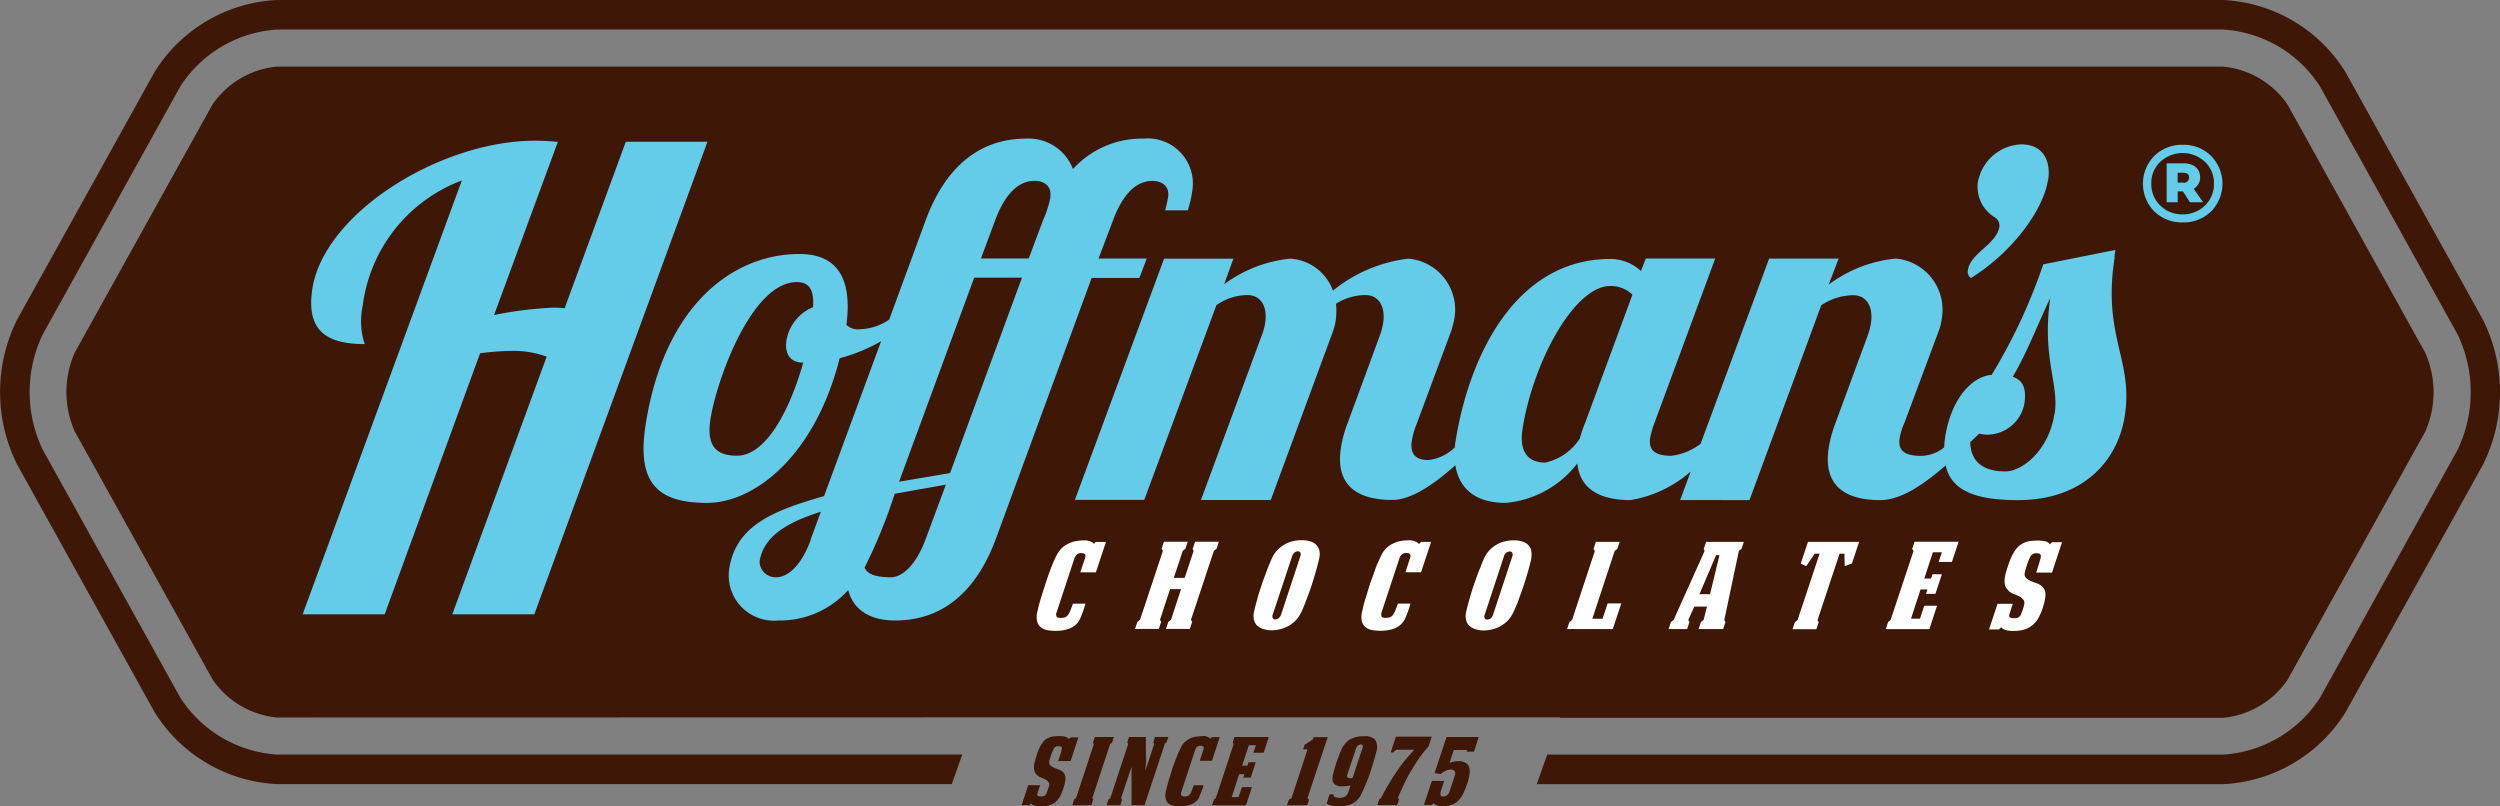
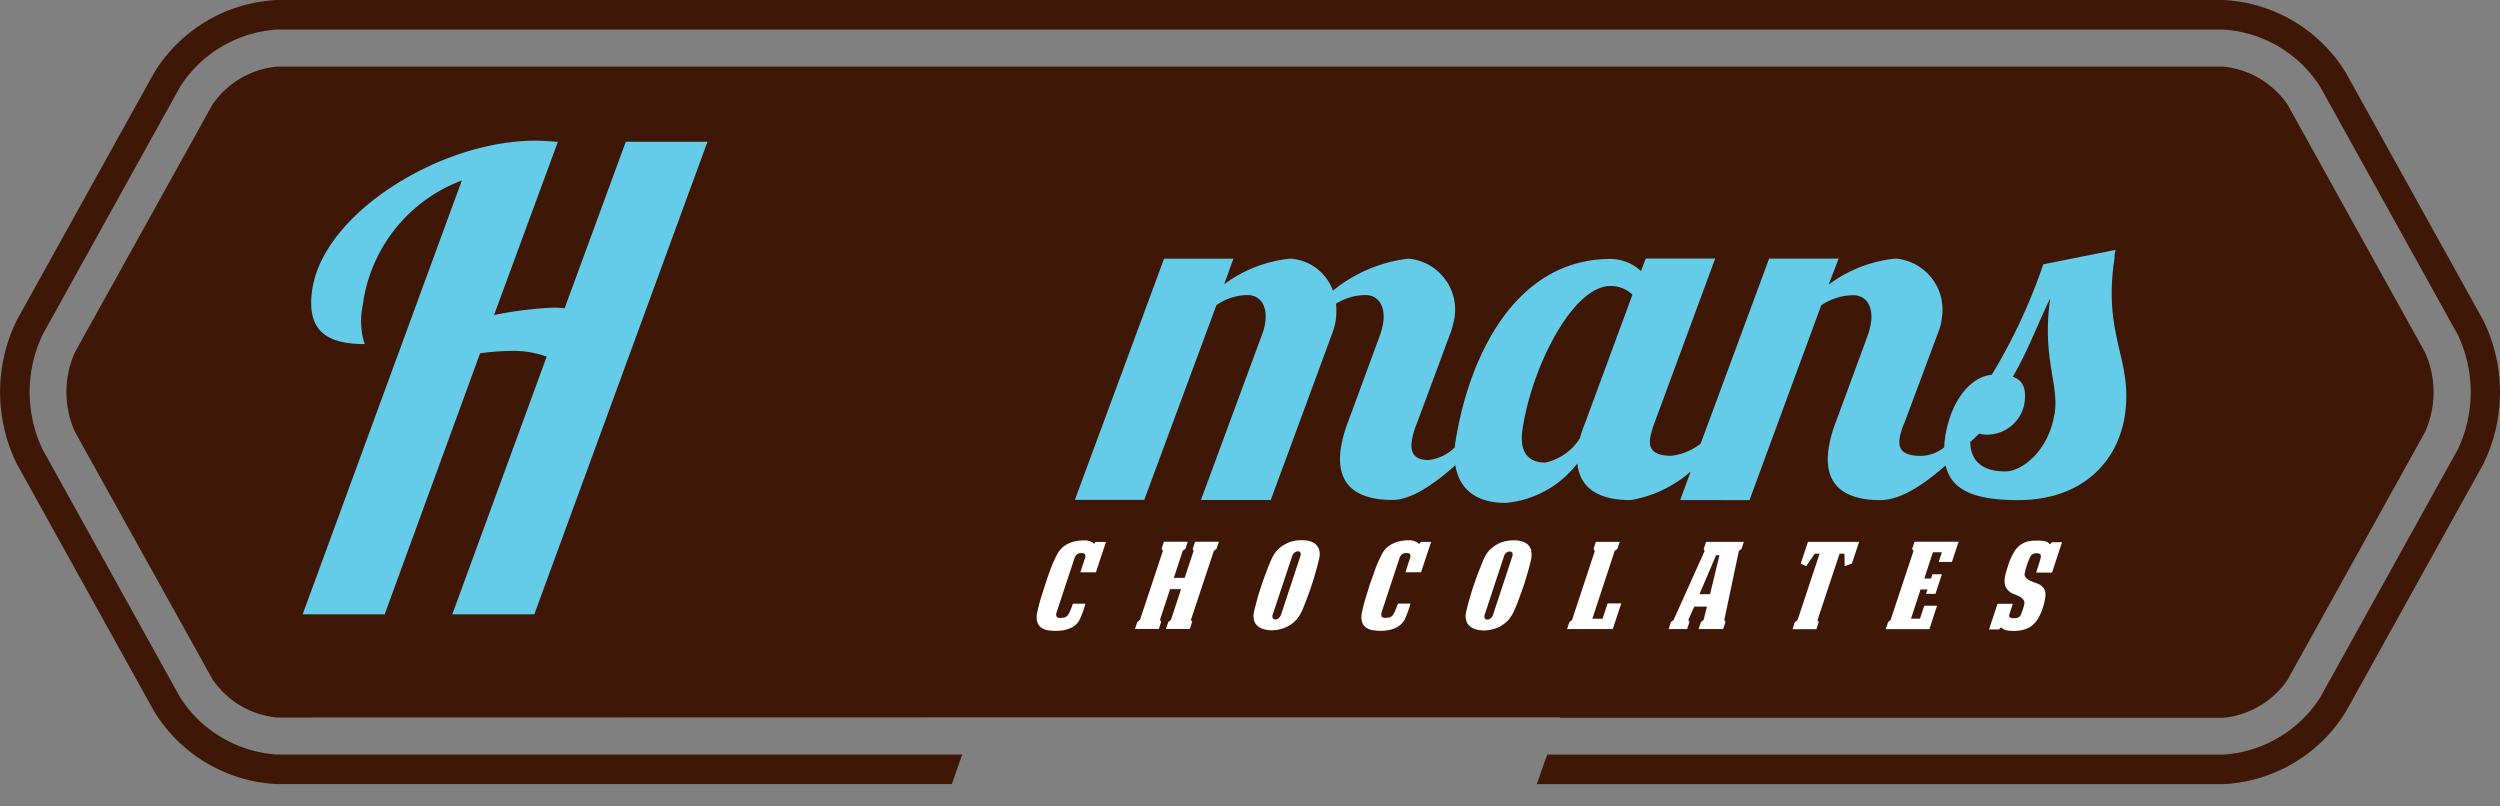
<svg xmlns="http://www.w3.org/2000/svg" id="Hoffmans_Logo" data-name="Hoffmans Logo" width="148.525" height="47.902" viewBox="0 0 148.525 47.902">
  <rect x="0" y="0" width="148.525" height="47.902" fill="#808080" stroke="none" />
  <path id="Path_427" data-name="Path 427" d="M147.539,27.562l-8.174,14.724a9.066,9.066,0,0,1-7.283,4.3H91.3l.62-1.755h40.164a7.394,7.394,0,0,0,5.755-3.389l8.174-14.733a7.93,7.93,0,0,0,0-6.829L137.836,5.144a7.371,7.371,0,0,0-5.755-3.388H16.462a7.394,7.394,0,0,0-5.755,3.388L2.533,19.877a7.93,7.93,0,0,0,0,6.829l8.174,14.733a7.394,7.394,0,0,0,5.755,3.389H57.167l-.62,1.755H16.462a9.068,9.068,0,0,1-7.292-4.3L1,27.562a9.657,9.657,0,0,1,0-8.541L9.17,4.3A9.068,9.068,0,0,1,16.462,0h115.61a9.053,9.053,0,0,1,7.283,4.3L147.53,19.03a9.657,9.657,0,0,1,0,8.541ZM92.694,42.618H57.953l-41.491.009a5.226,5.226,0,0,1-3.834-2.262L4.445,25.641a5.792,5.792,0,0,1,0-4.7L12.619,6.218a5.253,5.253,0,0,1,3.834-2.262h115.61a5.259,5.259,0,0,1,3.843,2.262l8.174,14.733a5.792,5.792,0,0,1,0,4.7l-8.174,14.733a5.243,5.243,0,0,1-3.843,2.262H92.677Z" fill="#3e1707" />
-   <path id="Path_428" data-name="Path 428" d="M71.072,50.192a1.054,1.054,0,0,1,.332-.1c.114-.009.236-.017.349-.017a1.291,1.291,0,0,1,.332.035.405.405,0,0,1,.227.14l.1-.1h.463l-.463,1.406h-.742l.114-.341c.035-.1.061-.2.079-.262a.706.706,0,0,0,.026-.166.1.1,0,0,0-.052-.087.339.339,0,0,0-.157-.026.281.281,0,0,0-.279.166c-.017.044-.044.1-.079.175s-.052.148-.079.218-.044.148-.07.218a.937.937,0,0,0-.035.183.2.2,0,0,0,.052.157.512.512,0,0,0,.148.114,1.182,1.182,0,0,0,.183.087c.07.026.131.052.192.07a.691.691,0,0,1,.323.236.593.593,0,0,1,.061.367,2.339,2.339,0,0,1-.044.262c-.026.087-.052.183-.079.279a2.541,2.541,0,0,1-.2.463,1.284,1.284,0,0,1-.271.332,1.06,1.06,0,0,1-.384.192,1.878,1.878,0,0,1-.524.061,1.027,1.027,0,0,1-.3-.035.5.5,0,0,1-.245-.14l-.1.1H69.5l.393-1.188H70.6l-.148.454c-.035.087-.026.148.009.175a.323.323,0,0,0,.183.035.386.386,0,0,0,.148-.017.164.164,0,0,0,.1-.044.235.235,0,0,0,.061-.07.311.311,0,0,0,.035-.079l.079-.21c.026-.07.044-.14.061-.2a.243.243,0,0,0-.035-.236.648.648,0,0,0-.183-.148,2.09,2.09,0,0,0-.245-.114.815.815,0,0,1-.227-.131.562.562,0,0,1-.166-.227.659.659,0,0,1-.035-.271,1.35,1.35,0,0,1,.052-.341c.035-.122.079-.271.131-.437a2.347,2.347,0,0,1,.279-.594.905.905,0,0,1,.393-.358Zm2.672,3.659-.1.332H72.513l.1-.332.122-.1,1.057-3.2-.052-.1.114-.323h1.127l-.1.323-.122.1-1.057,3.2.052.1ZM78,50.559l-1.2,3.624h-.769V51.9l-.62,1.851.052.1-.1.332h-.812l.1-.332.122-.1,1.057-3.2-.052-.1.1-.323h1l.017,1.493-.044.515.524-1.589-.052-.1.1-.323h.795l-.114.323-.122.1Zm2.236-.489h.114a.351.351,0,0,1,.131.026l.131.052a.257.257,0,0,1,.1.087l.087-.1h.472l-.463,1.406h-.725l.2-.611c.035-.1.044-.175.017-.218s-.079-.061-.175-.061a.277.277,0,0,0-.2.061.475.475,0,0,0-.122.21l-.821,2.489a.269.269,0,0,0,0,.166q.026.079.157.079a.657.657,0,0,0,.2-.017.24.24,0,0,0,.14-.087.608.608,0,0,0,.114-.2c.035-.087.079-.2.14-.358h.576a2.864,2.864,0,0,1-.131.384c-.052.131-.1.253-.131.332a.7.7,0,0,1-.192.253.871.871,0,0,1-.271.166,1.41,1.41,0,0,1-.314.087,2.125,2.125,0,0,1-.332.026,1.73,1.73,0,0,1-.367-.026.755.755,0,0,1-.314-.114.569.569,0,0,1-.192-.271,1.029,1.029,0,0,1,.009-.489c.044-.175.087-.367.148-.576s.131-.419.2-.646.157-.472.253-.707a6.122,6.122,0,0,1,.306-.69.96.96,0,0,1,.236-.314,1.272,1.272,0,0,1,.3-.2,1.106,1.106,0,0,1,.341-.1,2.353,2.353,0,0,1,.349-.026Zm.681,3.781.122-.1,1.057-3.2-.052-.1.1-.323h2.044l-.306.934h-.611l.148-.445H83l-.4,1.214h.314l.07-.2h.428l-.3.908h-.437l.061-.2h-.314L81.98,53.7h.41l.2-.594h.594l-.358,1.083H80.81l.114-.332Zm4.349.332.114-.332.157-.1.952-2.891h-.262l.087-.271.489-.314.044-.14h.838l-1.2,3.616.087.1-.1.332h-1.2ZM89.036,53a1.313,1.313,0,0,1-.227.044c-.087.009-.166.017-.245.017a.85.85,0,0,1-.332-.052.409.409,0,0,1-.192-.14.382.382,0,0,1-.07-.218A1.14,1.14,0,0,1,88,52.367c.017-.1.052-.21.087-.341s.079-.262.122-.4.1-.271.148-.4.1-.253.14-.349a1.4,1.4,0,0,1,.507-.6,1.581,1.581,0,0,1,.847-.192.808.808,0,0,1,.664.218.891.891,0,0,1,.044.751q-.065.262-.157.576c-.061.21-.131.419-.2.629a5.639,5.639,0,0,1-.245.638c-.087.218-.175.41-.271.611a1.009,1.009,0,0,1-.175.279.936.936,0,0,1-.253.236,1.183,1.183,0,0,1-.384.157,2.087,2.087,0,0,1-.568.061,1.611,1.611,0,0,1-.341-.035,1.171,1.171,0,0,1-.349-.114l.183-.559h.218l.052.148a1.118,1.118,0,0,0,.341.061.545.545,0,0,0,.341-.1.609.609,0,0,0,.183-.306l.1-.323Zm.725-2.227a.213.213,0,0,0,0-.148.106.106,0,0,0-.1-.052.284.284,0,0,0-.175.061.425.425,0,0,0-.131.218l-.5,1.493c-.026.079-.026.131,0,.166a.143.143,0,0,0,.1.061.287.287,0,0,0,.122,0,.188.188,0,0,0,.087-.017l.594-1.79Zm2.044,3.4h-1.17l.1-.323.122-.1c.175-.349.358-.672.533-.961s.349-.55.515-.786.332-.445.489-.629.3-.341.437-.489H91.743l-.157.157h-.157l.306-.934h2.131l-.192.585a7.25,7.25,0,0,0-.559.7c-.175.253-.332.507-.489.769a7.7,7.7,0,0,0-.419.795c-.122.271-.245.524-.349.777l.061.1-.1.323Zm4.166-1.266a4.647,4.647,0,0,1-.218.541,1.653,1.653,0,0,1-.271.419.994.994,0,0,1-.384.271,1.541,1.541,0,0,1-.568.1.877.877,0,0,1-.323-.044.568.568,0,0,1-.236-.131l-.1.1H93.4l.472-1.424H94.6l-.122.384q-.052.157-.079.262a.627.627,0,0,0-.017.166.1.1,0,0,0,.052.087.231.231,0,0,0,.122.026.38.38,0,0,0,.2-.061.4.4,0,0,0,.157-.21l.323-.969c.044-.131.035-.227-.026-.279a.28.28,0,0,0-.245-.079.652.652,0,0,0-.288.079,1.544,1.544,0,0,0-.279.183l-.367-.052.716-2.148H96.66L96.372,51h-.437l.035-.1h-.795l-.253.769a1.382,1.382,0,0,1,.271-.079,1.011,1.011,0,0,1,.279-.026.7.7,0,0,1,.437.122.475.475,0,0,1,.192.288,1.168,1.168,0,0,1,0,.428,3.438,3.438,0,0,1-.131.515Z" transform="translate(-8.806 -6.343)" fill="#3e1707" />
  <path id="Path_429" data-name="Path 429" d="M130.15,37.868a.487.487,0,0,0,.026-.21.118.118,0,0,0-.07-.1.377.377,0,0,0-.192-.035.382.382,0,0,0-.367.218c-.026.061-.061.131-.1.227a2.622,2.622,0,0,0-.1.279c-.035.1-.061.192-.087.288a1.666,1.666,0,0,0-.044.227.276.276,0,0,0,.061.2,1.047,1.047,0,0,0,.183.148,2.094,2.094,0,0,0,.245.114c.087.035.166.061.245.087a.884.884,0,0,1,.41.306.735.735,0,0,1,.087.48,2.32,2.32,0,0,1-.061.341c-.026.114-.061.227-.1.358a3.453,3.453,0,0,1-.262.594,1.519,1.519,0,0,1-.358.419,1.366,1.366,0,0,1-.489.253,2.516,2.516,0,0,1-.664.079,1.662,1.662,0,0,1-.384-.044.632.632,0,0,1-.314-.175l-.131.131H127.1l.507-1.528h.908l-.192.585c-.035.114-.035.183.009.218a.4.4,0,0,0,.245.052.626.626,0,0,0,.192-.017.4.4,0,0,0,.122-.061.248.248,0,0,0,.079-.087.323.323,0,0,0,.044-.1c.035-.087.07-.175.1-.271a1.677,1.677,0,0,0,.07-.262.309.309,0,0,0-.044-.3.755.755,0,0,0-.236-.192,2.241,2.241,0,0,0-.323-.14.925.925,0,0,1-.288-.166,1,1,0,0,1-.218-.288,1.034,1.034,0,0,1-.052-.341,2.146,2.146,0,0,1,.07-.437c.044-.157.1-.349.175-.559a3.3,3.3,0,0,1,.358-.769,1.277,1.277,0,0,1,.507-.463,1.166,1.166,0,0,1,.428-.131,3.809,3.809,0,0,1,.445-.026,2.017,2.017,0,0,1,.428.044.463.463,0,0,1,.288.183l.122-.131h.594l-.594,1.808H129.9l.14-.437q.066-.21.1-.341Zm-7.615-.6.079.122-1.362,4.1-.148.122-.14.419h2.594l.454-1.389h-.76l-.253.769h-.533l.568-1.738h.41l-.087.262h.559l.384-1.162h-.559l-.087.253h-.4l.515-1.563h.533l-.192.576h.786l.4-1.2h-2.62l-.14.419Zm-6.628.865.332.157.507-.742h.288l-1.31,3.947-.157.122-.14.419h1.415l.14-.419-.07-.122,1.31-3.947h.288l.017.742.428-.157.428-1.284h-3.039l-.428,1.284ZM110.3,36.846h2.236l-.14.419-.157.122-.865,4.1.07.122-.14.419h-1.458l.14-.419.157-.122.2-.795h-.751l-.358.795.07.122-.14.419h-1.1l.14-.419.157-.122,1.843-4.1-.052-.122.14-.419Zm.585.795-.987,2.314h.629l.559-2.314h-.21Zm-6.751,3.773h-.6l1.327-4.026.157-.122.14-.419h-1.415l-.14.419.079.122-1.354,4.1-.157.122-.14.419h2.716l.507-1.528h-.812l-.3.908Zm-30.2-4.436a.326.326,0,0,0-.131-.114,1.04,1.04,0,0,0-.175-.07,1.419,1.419,0,0,0-.166-.035h-.148a2.665,2.665,0,0,0-.454.044,1.591,1.591,0,0,0-.437.14,1.4,1.4,0,0,0-.384.253,1.576,1.576,0,0,0-.306.4,8.109,8.109,0,0,0-.393.891c-.114.306-.218.611-.314.908s-.183.568-.262.83a7.188,7.188,0,0,0-.192.742,1.2,1.2,0,0,0-.017.629.653.653,0,0,0,.245.349.97.97,0,0,0,.4.157,3.977,3.977,0,0,0,.463.035,3.392,3.392,0,0,0,.419-.035,2.2,2.2,0,0,0,.41-.114,1.121,1.121,0,0,0,.349-.218.99.99,0,0,0,.245-.323c.052-.114.114-.262.175-.428s.114-.341.157-.5h-.742c-.07.192-.122.341-.175.454a1.075,1.075,0,0,1-.148.253.406.406,0,0,1-.183.114,1.1,1.1,0,0,1-.262.026q-.17,0-.21-.1a.289.289,0,0,1,0-.21l1.057-3.2a.612.612,0,0,1,.157-.262.391.391,0,0,1,.262-.079c.122,0,.192.026.227.079a.366.366,0,0,1-.026.279l-.262.786h.926l.6-1.808h-.611l-.114.131Zm5.843.279.07.122-.533,1.607h-.646l.533-1.607.157-.122.14-.419H78.083l-.14.419.079.122-1.362,4.1-.157.122-.14.419h1.415l.14-.419-.07-.122.6-1.825H79.1l-.6,1.825-.157.122-.14.419h1.415l.14-.419-.07-.122,1.362-4.1.157-.122.14-.419H79.934l-.14.419Zm7.537.1a1.047,1.047,0,0,1-.017.515c-.052.227-.114.472-.192.742s-.157.533-.245.8-.183.541-.288.812-.2.515-.3.742a2.177,2.177,0,0,1-.332.515,1.874,1.874,0,0,1-.437.349,2.051,2.051,0,0,1-.5.2,2.16,2.16,0,0,1-.524.07,1.574,1.574,0,0,1-.472-.07,1.033,1.033,0,0,1-.376-.2.663.663,0,0,1-.2-.349,1.147,1.147,0,0,1,.009-.515c.052-.227.122-.472.192-.742s.166-.541.253-.812.192-.541.288-.8.2-.515.3-.742a1.636,1.636,0,0,1,.332-.515,1.83,1.83,0,0,1,.437-.349,1.753,1.753,0,0,1,.5-.2,2.147,2.147,0,0,1,.524-.061,1.683,1.683,0,0,1,.48.061.832.832,0,0,1,.367.2A.7.7,0,0,1,87.314,37.361Zm-1.118.131a.176.176,0,0,0-.157-.079.308.308,0,0,0-.2.079.39.39,0,0,0-.14.21l-1.153,3.467a.283.283,0,0,0,0,.21.158.158,0,0,0,.157.079.291.291,0,0,0,.2-.079.466.466,0,0,0,.14-.21L86.187,37.7a.248.248,0,0,0,0-.21Zm7.03-.515a.3.3,0,0,0-.14-.114.946.946,0,0,0-.166-.07,1.237,1.237,0,0,0-.175-.035H92.6a2.582,2.582,0,0,0-.454.044,1.591,1.591,0,0,0-.437.14,1.54,1.54,0,0,0-.384.253,1.373,1.373,0,0,0-.3.4,8.109,8.109,0,0,0-.393.891c-.1.306-.218.611-.323.908-.087.288-.175.568-.253.83a7.189,7.189,0,0,0-.192.742,1.2,1.2,0,0,0-.017.629.653.653,0,0,0,.245.349,1.019,1.019,0,0,0,.4.157,4.283,4.283,0,0,0,.472.035,3.393,3.393,0,0,0,.419-.035,2.026,2.026,0,0,0,.41-.114,1.12,1.12,0,0,0,.349-.218,1.154,1.154,0,0,0,.253-.323c.052-.114.114-.262.175-.428s.114-.341.157-.5h-.742c-.07.192-.131.341-.175.454a1.493,1.493,0,0,1-.148.253.406.406,0,0,1-.183.114,1.1,1.1,0,0,1-.262.026q-.17,0-.21-.1a.426.426,0,0,1,0-.21l1.057-3.2a.537.537,0,0,1,.157-.262.407.407,0,0,1,.262-.079c.122,0,.192.026.227.079a.366.366,0,0,1-.026.279l-.253.786h.926l.6-1.808h-.6l-.122.131Zm6.672.393a1.27,1.27,0,0,1,0,.515c-.052.227-.114.472-.192.742s-.157.533-.245.8-.192.541-.288.812-.2.515-.306.742a2.154,2.154,0,0,1-.323.515,2.075,2.075,0,0,1-.437.349,2.051,2.051,0,0,1-.5.2,2.16,2.16,0,0,1-.524.07,1.678,1.678,0,0,1-.48-.07.928.928,0,0,1-.367-.2.663.663,0,0,1-.2-.349,1.034,1.034,0,0,1,.009-.515c.052-.227.114-.472.192-.742s.157-.541.253-.812.183-.541.288-.8.2-.515.3-.742a1.786,1.786,0,0,1,.323-.515,1.83,1.83,0,0,1,.437-.349,1.753,1.753,0,0,1,.5-.2,2.146,2.146,0,0,1,.524-.061,1.683,1.683,0,0,1,.48.061.832.832,0,0,1,.367.2.7.7,0,0,1,.2.349Zm-1.118.131a.176.176,0,0,0-.157-.079.308.308,0,0,0-.2.079.39.39,0,0,0-.14.21l-1.144,3.467a.283.283,0,0,0,0,.21.167.167,0,0,0,.157.079.308.308,0,0,0,.2-.079.406.406,0,0,0,.14-.21l1.144-3.467A.285.285,0,0,0,98.781,37.5Z" transform="translate(-8.933 -4.655)" fill="#fff" />
-   <path id="Path_430" data-name="Path 430" d="M138.638,11.968c.192-1.24-.349-2.148-1.589-2.148a2.727,2.727,0,0,0-2.585,2.262,2.11,2.11,0,0,0,1,2.07.57.57,0,0,1,.279.559c-.166,1.048-1.712,1.555-1.869,2.576a.476.476,0,0,0,.175.48c2.568-1.607,4.305-4.1,4.576-5.8Z" transform="translate(-16.96 -1.244)" fill="#64cbe8" />
  <path id="Path_431" data-name="Path 431" d="M39.786,9.64l-3.633,9.886a5.159,5.159,0,0,0-.742-.035,22.591,22.591,0,0,0-3.45.437L35.751,9.64c-.437-.035-.873-.07-1.345-.07-5.65,0-12.541,4.305-13.24,8.8-.376,2.437.777,3.284,3.109,3.284a4.439,4.439,0,0,1-.114-2.306,9.189,9.189,0,0,1,5.886-7.415L20.59,37.708h4.873L31.131,22.2a14.923,14.923,0,0,1,1.843-.14,5.735,5.735,0,0,1,2.113.341L29.48,37.708h4.873L44.641,9.631H39.768Z" transform="translate(-2.609 -1.212)" fill="#64cbe8" />
  <path id="Path_432" data-name="Path 432" d="M134.881,17.4l.061-.4-4.288.856a33.217,33.217,0,0,1-3.065,6.567c-1.162.087-2.4,1.406-2.76,3.668a5.8,5.8,0,0,0-.061.638,2.25,2.25,0,0,1-1.38.507c-1.118,0-1.362-.428-1.266-1.057a3.685,3.685,0,0,1,.288-.917l2.044-5.476a2.742,2.742,0,0,0,.166-.69,3.046,3.046,0,0,0-2.725-3.581,7.923,7.923,0,0,0-3.991,1.546l.594-1.546h-4.131l-4.07,11a3.567,3.567,0,0,1-1.729.716c-1.144,0-1.362-.463-1.266-1.083a5.758,5.758,0,0,1,.262-.891l3.6-9.746H107.04l-.288.742a2.668,2.668,0,0,0-1.8-.716c-5.729,0-8.436,5.9-9.214,10.829a2.626,2.626,0,0,0-.044.367,2.668,2.668,0,0,1-1.563.751c-.917,0-1.092-.515-.987-1.17a4.854,4.854,0,0,1,.314-1.057l2.035-5.476c.061-.227.122-.428.166-.655a3.042,3.042,0,0,0-2.725-3.607,8.73,8.73,0,0,0-4.48,1.9,2.886,2.886,0,0,0-2.533-1.9,7.921,7.921,0,0,0-3.93,1.52l.55-1.52H78.421l-5.3,14.331h4.122L81.53,20.284a3.219,3.219,0,0,1,1.843-.6c.777,0,1.214.655,1.048,1.686a3.305,3.305,0,0,1-.21.742l-3.6,9.746h4.148l3.712-10.061a3.791,3.791,0,0,0,.148-.6,4.3,4.3,0,0,0,.017-1,3.345,3.345,0,0,1,1.747-.515c.769,0,1.214.655,1.048,1.686a3.782,3.782,0,0,1-.2.742l-1.9,5.161a7.392,7.392,0,0,0-.4,1.458c-.341,2.148.821,3.126,3.057,3.126,1.118,0,2.472-.934,3.738-2.061.192,1.205,1,2.236,2.987,2.236a6.033,6.033,0,0,0,4.262-2.349c.14,1.493,1.293,2.183,3.153,2.183a7.182,7.182,0,0,0,3.581-1.7l-.629,1.7H113.2l4.262-11.572a3.464,3.464,0,0,1,1.9-.6c.769,0,1.214.655,1.048,1.686a3.782,3.782,0,0,1-.2.742l-1.9,5.161a7.392,7.392,0,0,0-.4,1.458c-.341,2.148.821,3.126,3.057,3.126,1.258,0,2.646-.978,3.886-2.061.341,1.511,1.782,2.061,4.3,2.061,3.86,0,5.921-2.323,6.34-4.987.533-3.354-1.345-4.733-.594-9.458Zm-31.439,9.86a8.1,8.1,0,0,0-.323.943,3.258,3.258,0,0,1-2.052,1.432c-.716,0-1.616-.314-1.345-2.035.62-3.9,3.057-8.454,5.205-8.454a1.833,1.833,0,0,1,1.319.515l-2.8,7.589Zm27.876-.515c-.349,2.21-1.939,3.415-2.917,3.415-1.284,0-2.052-.541-2.087-1.738.192-.175.367-.349.533-.507a1.943,1.943,0,0,0,.5.061,2.256,2.256,0,0,0,2.183-1.834c.131-.856-.044-1.38-.69-1.607.856-1.432,1.546-3.266,2.227-4.672-.507,3.581.541,5.1.262,6.882Z" transform="translate(-9.263 -2.153)" fill="#64cbe8" />
-   <path id="Path_433" data-name="Path 433" d="M73.237,17.7l.437-1.144H70.809l.891-2.349c.734-1.921,1.668-2.262,2.306-2.262.576,0,1.039.314.934.969a7.46,7.46,0,0,1-.175.777H76.11a7.043,7.043,0,0,0,.271-1.17A2.679,2.679,0,0,0,73.49,9.43a5.534,5.534,0,0,0-4.2,1.808A2.814,2.814,0,0,0,66.512,9.43c-1.886,0-4.471.777-5.982,4.873l-2.157,5.877a3.256,3.256,0,0,1-1.747.576.974.974,0,0,1-.795-.262c.271-2.1-.079-4.209-2.795-4.209-3.947,0-8.008,3.039-9.126,10.087-.541,3.406.576,4.7,3.633,4.7,2.864,0,6.436-2.838,7.886-8.593a10.158,10.158,0,0,0,2.463-1.013l-3.388,9.2c-2.847.83-5.214,1.659-5.633,4.3a2.683,2.683,0,0,0,2.891,3.092,5.448,5.448,0,0,0,4.174-1.808c.288,1.092,1.179,1.808,2.8,1.808,1.886,0,4.471-.777,5.982-4.873L70.4,17.709h2.83Zm-19.4,1.747a2.61,2.61,0,0,0-1.572,2c-.1.69.166,1.293,1,1.293-.786,2.777-2.192,5.528-3.939,5.528-1.118,0-1.843-.463-1.572-2.175.358-2.288,2.437-8.139,5.126-8.139.8,0,1.031.541.969,1.493Zm-.122,13.807c-.611,1.694-1.467,2.236-2.044,2.236a.953.953,0,0,1-1-.943c.245-1.546,1.747-2.349,3.642-2.952l-.611,1.659Zm6.812,0c-.638,1.694-1.493,2.236-2.044,2.236-.742,0-1.38-.114-1.572-.576A30.812,30.812,0,0,0,58.7,30.529l3.039-.541ZM61.989,29.3l-3.03.515,4.463-12.122h2.838Zm5.965-16.392a6.485,6.485,0,0,1-.445,1.38l-.847,2.262H63.823L64.7,14.2c.734-1.921,1.677-2.262,2.306-2.262.568,0,1.039.314.934.969Z" transform="translate(-5.545 -1.195)" fill="#64cbe8" />
-   <path id="Path_434" data-name="Path 434" d="M149.832,10.514a2.291,2.291,0,0,0-1.685-.664,2.325,2.325,0,0,0-1.694.664,2.351,2.351,0,0,0,0,3.292,2.353,2.353,0,0,0,1.694.655,2.318,2.318,0,0,0,1.685-.655,2.351,2.351,0,0,0,0-3.292Zm-.367,2.943a1.853,1.853,0,0,1-1.327.524,1.817,1.817,0,0,1-1.327-.524,1.745,1.745,0,0,1-.533-1.3,1.713,1.713,0,0,1,.533-1.293,1.943,1.943,0,0,1,2.655,0A1.726,1.726,0,0,1,150,12.156,1.745,1.745,0,0,1,149.465,13.457Z" transform="translate(-18.469 -1.248)" fill="#64cbe8" />
-   <path id="Path_435" data-name="Path 435" d="M149.381,11.957c0-.55-.384-.847-1-.847h-.987v2.314h.655v-.646h.314l.41.646h.786l-.559-.8a.779.779,0,0,0,.384-.681Zm-.969.3h-.367v-.585h.341q.341,0,.341.288a.311.311,0,0,1-.314.306Z" transform="translate(-18.672 -1.408)" fill="#64cbe8" />
</svg>